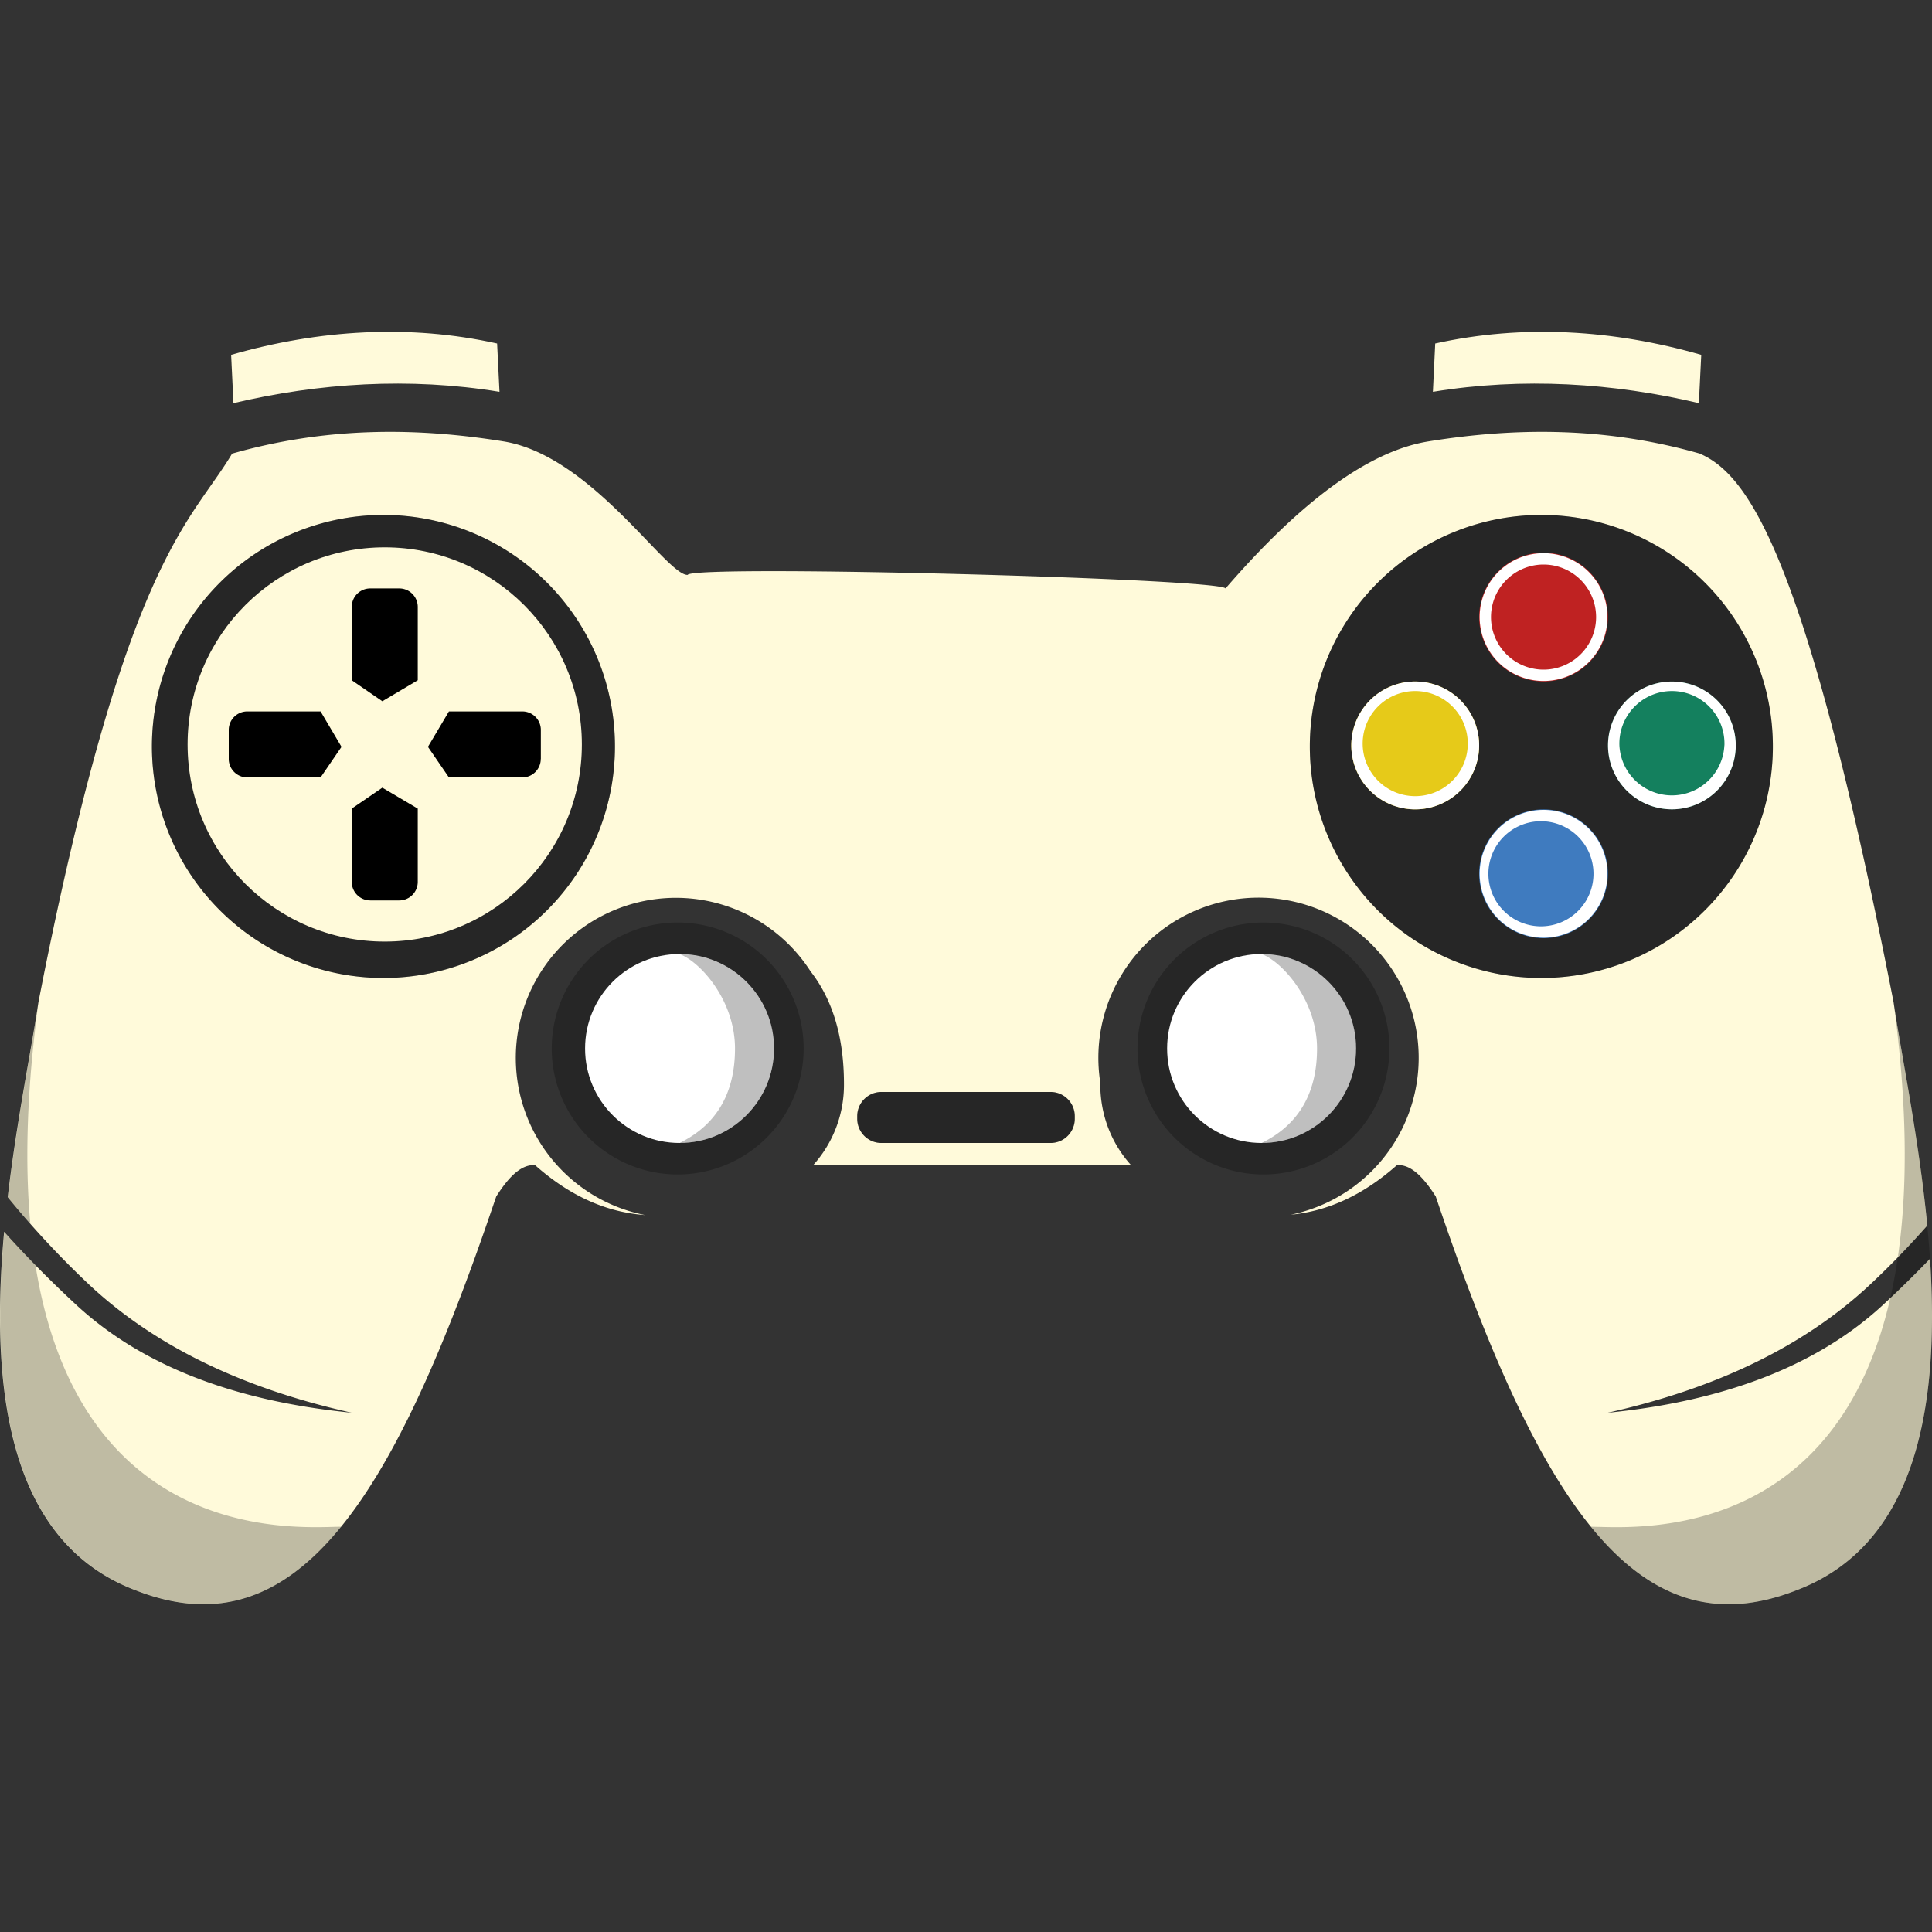
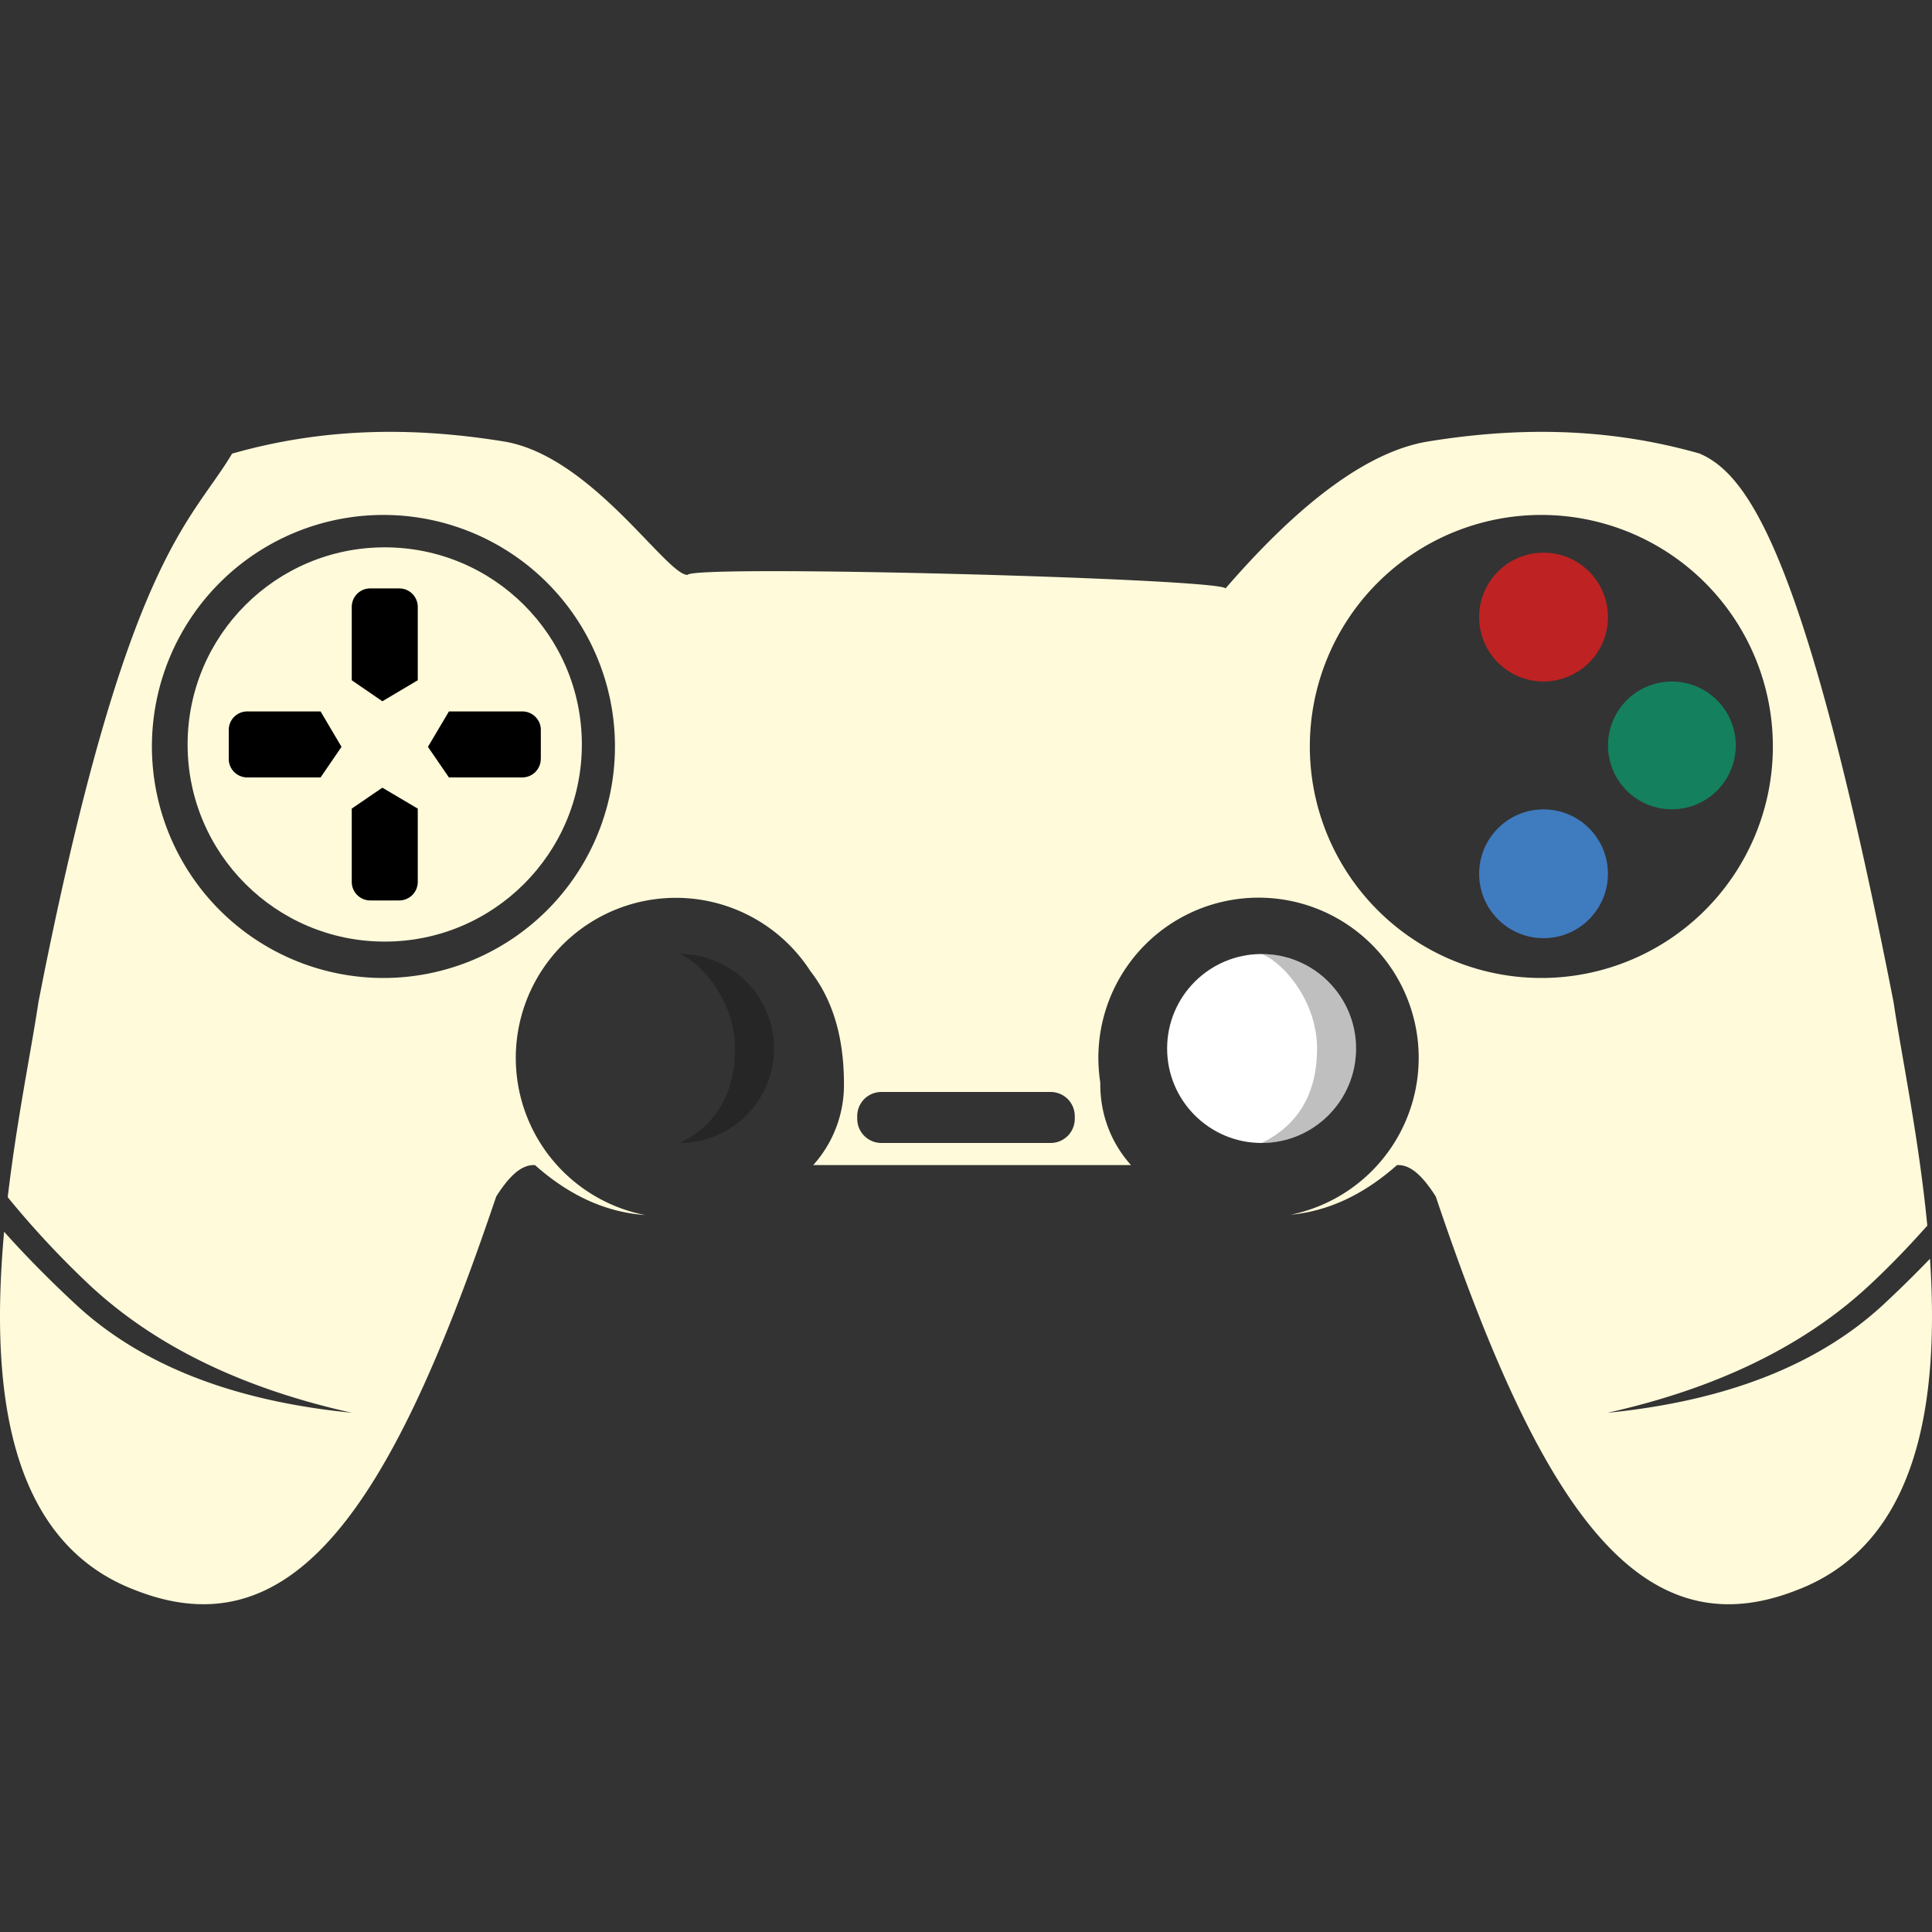
<svg xmlns="http://www.w3.org/2000/svg" width="30" height="30" viewBox="0 0 30 30">
  <rect x="0" y="0" width="30" height="30" fill="#333333" stroke="none" />
  <g fill="none" fill-rule="evenodd">
    <path fill="#FFFADA" d="M26.396 7.045l.046.021c.753.363 1.635 1.73 2.961 8.494.122.824.393 2.111.524 3.471-.26.294-.557.607-.897.924-1.01.942-2.367 1.603-4.07 1.983 1.852-.184 3.284-.748 4.295-1.69.258-.24.496-.476.714-.702l.009.147c.12 2.134-.21 4.29-2.079 4.999-2.493.982-4.014-1.393-5.605-6.114l-.05-.076c-.168-.245-.346-.423-.552-.41-.53.47-1.08.716-1.649.77a2.487 2.487 0 1 0-2.958-2.054v.023c0 .54.212.966.477 1.26h-4.934a1.86 1.86 0 0 0 .477-1.26c0-.721-.173-1.305-.52-1.75a2.486 2.486 0 1 0-2.568 3.786c-.59-.042-1.16-.287-1.709-.775-.227-.014-.42.202-.602.486l-.096.28c-1.54 4.489-3.035 6.75-5.435 5.862l-.074-.028C.066 23.92-.145 21.433.064 19.127c.31.347.681.727 1.104 1.12 1.01.943 2.442 1.507 4.294 1.69-1.703-.379-3.06-1.04-4.07-1.982A14.177 14.177 0 0 1 .12 18.59c.14-1.194.368-2.296.477-3.03l.08-.407c1.313-6.517 2.29-7.04 2.927-8.109 1.455-.415 2.85-.41 4.214-.19 1.365.219 2.53 2.082 2.859 2.073.07-.164 8.278.056 8.353.21C20.22 7.761 21.272 7 22.182 6.854c1.364-.22 2.759-.225 4.214.19zm-10.082 9.911h-2.628a.375.375 0 0 0-.375.375v.041c0 .208.168.376.375.376h2.628a.375.375 0 0 0 .375-.376v-.04a.375.375 0 0 0-.375-.376zm7.62-8.96a3.595 3.595 0 1 0 0 7.19 3.595 3.595 0 0 0 0-7.19zm-17.98 0a3.595 3.595 0 1 0 0 7.19 3.595 3.595 0 0 0 0-7.19z" />
-     <path fill="#000" d="M29.403 15.56l.033.21c.38 2.363 1.63 7.721-1.537 8.922-1.273.501-2.292.128-3.196-.985l.283.006c1.27.02 5.493-.212 4.417-8.153zM.551 19.647l.018.11c.752 4.319 4.197 3.947 4.73 3.95-.889 1.093-1.889 1.472-3.13 1.009l-.066-.025C.069 23.92-.143 21.434.066 19.129c.148.166.31.339.485.518zm.047-4.087c-.184 1.362-.213 2.498-.127 3.444a22.11 22.11 0 0 1-.35-.41l.031-.248c.137-1.063.332-2.037.436-2.718l.01-.068zm9.925-1.235a1.956 1.956 0 1 1 0 3.912 1.956 1.956 0 0 1 0-3.912zm9.096 0a1.956 1.956 0 1 1 0 3.912 1.956 1.956 0 0 1 0-3.912zm-3.305 2.631c.207 0 .375.168.375.375v.041a.375.375 0 0 1-.375.376h-2.628a.375.375 0 0 1-.375-.376v-.04c0-.208.168-.376.375-.376h2.628zm7.62-8.96a3.595 3.595 0 1 1 0 7.19 3.595 3.595 0 0 1 0-7.19zm-17.98 0a3.595 3.595 0 1 1 0 7.19 3.595 3.595 0 0 1 0-7.19z" opacity=".25" />
    <circle cx="5.974" cy="11.56" r="3.061" fill="#FFFADA" />
    <circle cx="23.968" cy="9.582" r="1" fill="#BF2222" />
    <circle cx="23.968" cy="13.568" r="1" fill="#3F7BBF" />
-     <path fill="#E6CA19" d="M22.968 11.575a.992.992 0 1 1-1.985 0 .992.992 0 0 1 1.985 0z" />
+     <path fill="#E6CA19" d="M22.968 11.575z" />
    <path fill="#14805E" d="M26.953 11.575a.992.992 0 1 1-1.984 0 .992.992 0 0 1 1.984 0z" />
-     <path fill="#FFF" fill-rule="nonzero" d="M23.968 10.574a.992.992 0 1 0 0-1.984.992.992 0 0 0 0 1.984zm0-.176a.816.816 0 1 1 0-1.632.816.816 0 0 1 0 1.632zm0 4.162a.992.992 0 1 0 0-1.984.992.992 0 0 0 0 1.984zm0-.177a.816.816 0 1 1 0-1.63.816.816 0 0 1 0 1.63zm-1-2.808a.992.992 0 1 1-1.985 0 .992.992 0 0 1 1.985 0zm-.177 0a.816.816 0 1 0-1.631 0 .816.816 0 0 0 1.631 0zm4.162 0a.992.992 0 1 1-1.984 0 .992.992 0 0 1 1.984 0zm-.176 0a.816.816 0 1 0-1.631 0 .816.816 0 0 0 1.63 0z" />
-     <circle cx="10.552" cy="16.281" r="1.467" fill="#FFF" />
    <circle cx="19.59" cy="16.281" r="1.467" fill="#FFF" />
    <path fill="#000" d="M19.59 17.748c.54-.262.861-.734.861-1.467 0-.734-.522-1.336-.86-1.467a1.467 1.467 0 1 1 0 2.934zm-9.038 0c.54-.262.861-.734.861-1.467 0-.734-.522-1.336-.861-1.467a1.467 1.467 0 1 1 0 2.934z" opacity=".25" />
    <path fill="#000" d="M5.75 9.137h.45c.159 0 .287.129.287.288v1.138l-.55.326-.475-.326V9.425c0-.16.128-.288.287-.288zm0 4.845a.288.288 0 0 1-.288-.288v-1.138l.475-.325.55.325v1.138a.288.288 0 0 1-.287.288h-.45zm-2.198-2.197v-.45c0-.16.129-.288.288-.288h1.138l.325.55-.325.475H3.84a.288.288 0 0 1-.288-.287zm4.845 0a.288.288 0 0 1-.288.287H6.971l-.326-.475.326-.55H8.11c.16 0 .288.129.288.287v.45z" />
-     <path fill="#FFFADA" d="M3.589 5.51c1.364-.392 2.774-.478 4.13-.176l.037.75c-1.401-.23-2.809-.136-4.131.176l-.036-.75zm22.828 0c-1.365-.392-2.774-.478-4.131-.176l-.036.75c1.401-.23 2.809-.136 4.13.176l.037-.75z" />
  </g>
</svg>